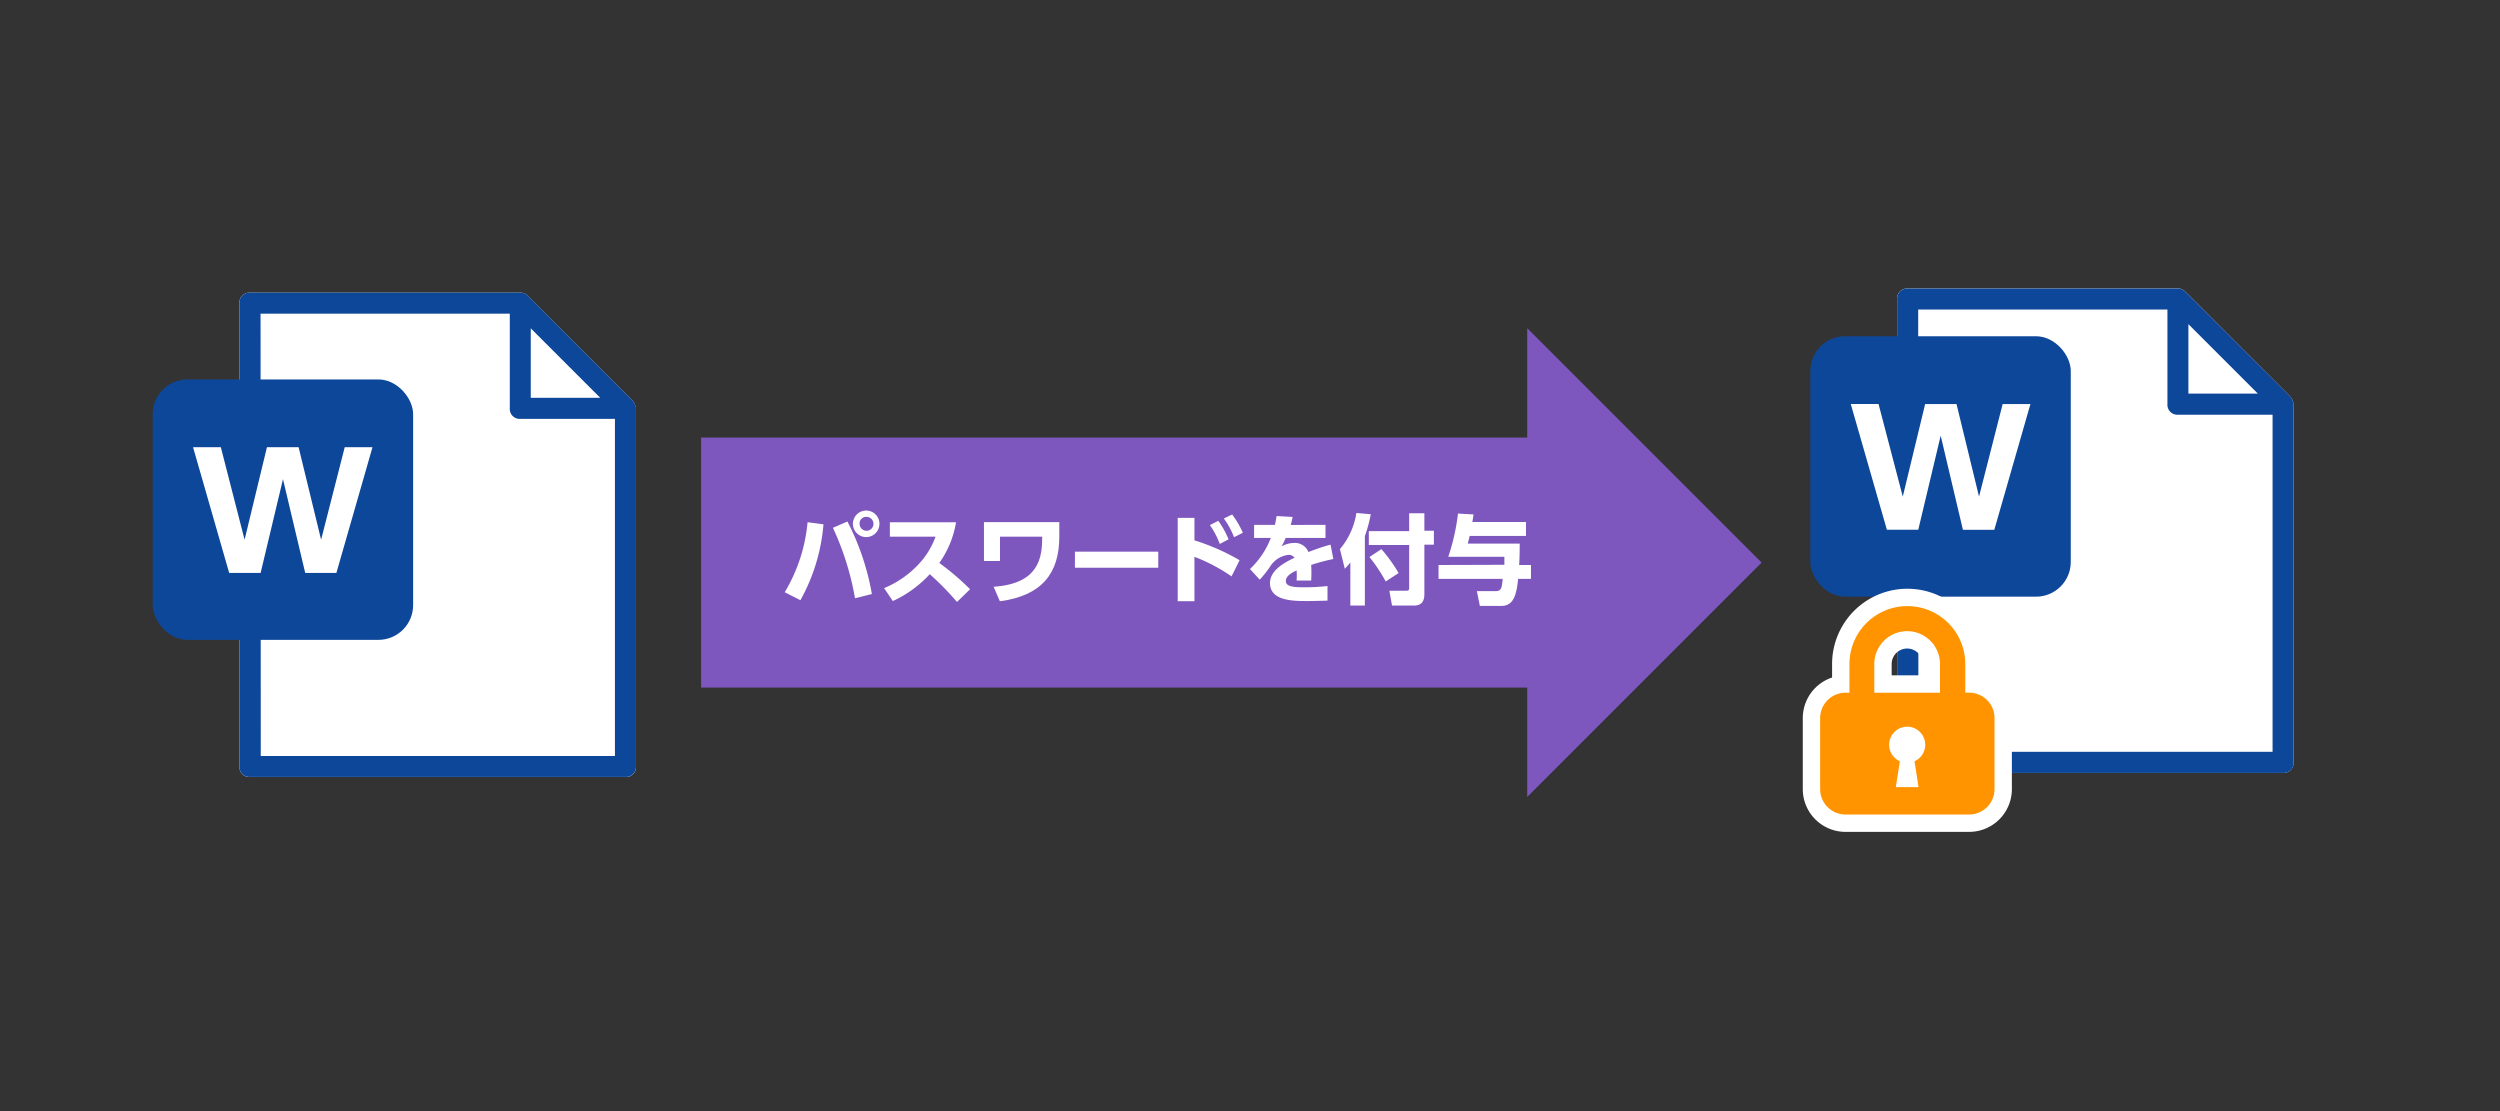
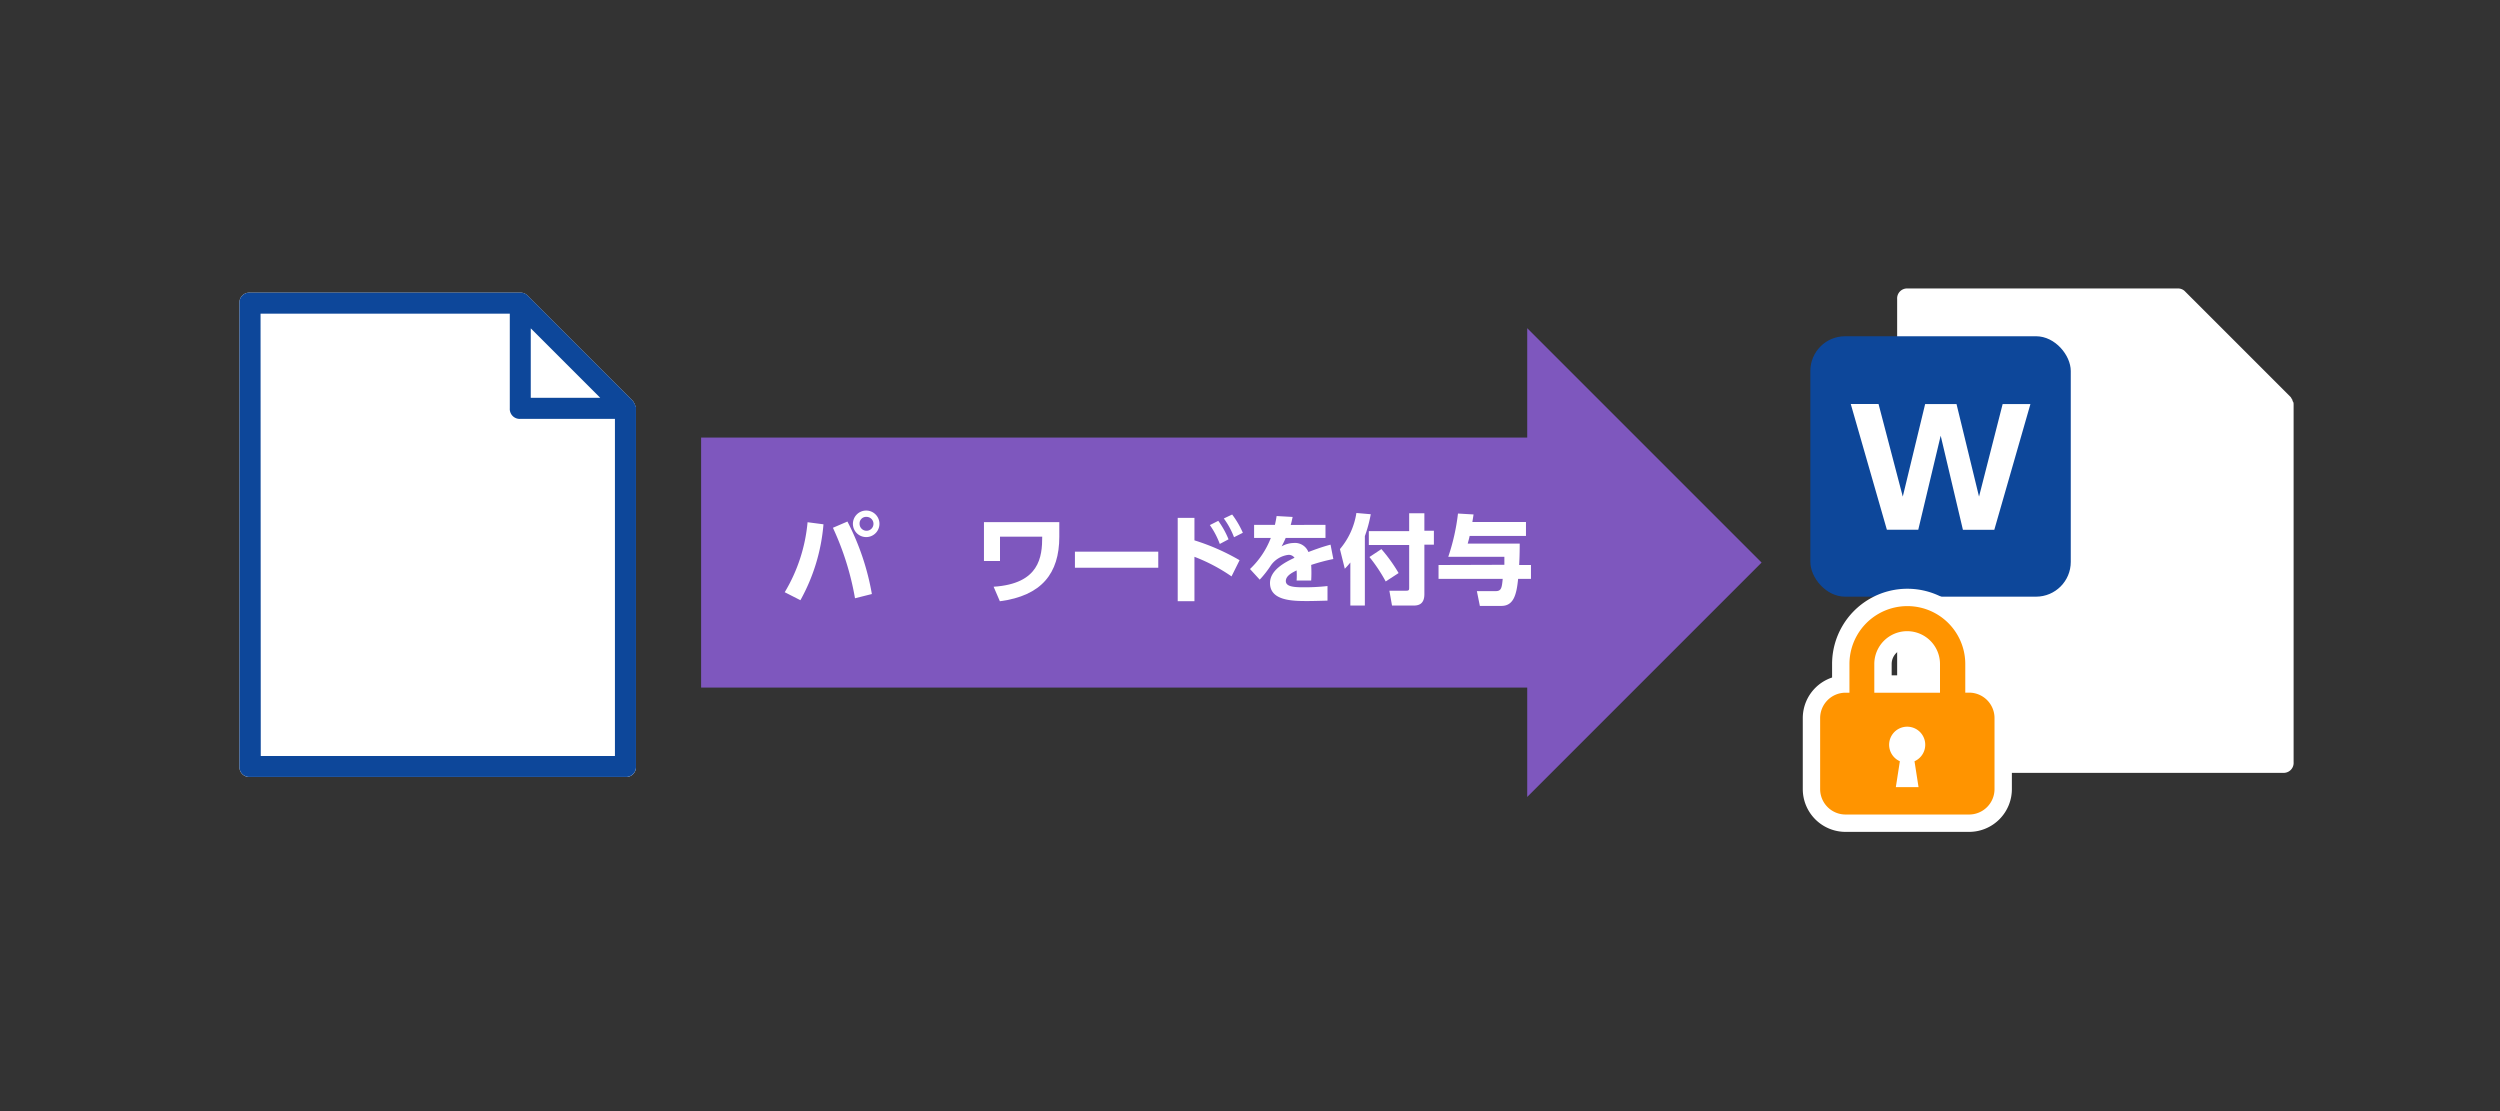
<svg xmlns="http://www.w3.org/2000/svg" id="レイアウト" viewBox="0 0 360 160" width="360" height="160">
  <rect x="0" y="0" width="360" height="160" fill="#333333" stroke="none" />
  <defs>
    <style>.cls-1{fill:#fff;}.cls-2{fill:#0d479a;}.cls-3{fill:none;stroke:#fff;stroke-width:5px;}.cls-4{fill:#ff9400;}.cls-5{fill:#7e57be;}</style>
  </defs>
  <title>148-155_20180921_fileprotection_zu_2</title>
  <path class="cls-1" d="M91.58,58.8v51.57a1.43,1.43,0,0,1-1.52,1.52H36a1.43,1.43,0,0,1-1.52-1.52V43.66A1.43,1.43,0,0,1,36,42.14H74.93a1.37,1.37,0,0,1,1.05.45L91.12,57.73c.15.16.15.3.3.46v.15a.55.55,0,0,1,.15.46Z" />
  <path class="cls-2" d="M91.58,58.8a.55.55,0,0,0-.15-.46v-.15c-.15-.16-.15-.3-.3-.46L76,42.59a1.37,1.37,0,0,0-1.05-.45H36a1.43,1.43,0,0,0-1.52,1.52v66.71A1.43,1.43,0,0,0,36,111.88H90.06a1.43,1.43,0,0,0,1.52-1.52V58.8ZM37.52,45.17H73.41V58.8a1.43,1.43,0,0,0,1.52,1.52H88.55v48.54h-51Zm43.91,7.11,5,5h-10v-10Zm-5-5" />
-   <rect class="cls-2" x="21.99" y="54.64" width="37.5" height="37.5" rx="5" ry="5" />
-   <path class="cls-1" d="M37.53,82.5H33l-5.2-18.1h4l3.42,13.32,3.22-13.32H43l3.24,13.32,3.4-13.32h4l-5.2,18.1H43.95L40.75,69Z" />
  <path class="cls-1" d="M330.28,58.2v51.57a1.43,1.43,0,0,1-1.52,1.52H274.7a1.43,1.43,0,0,1-1.51-1.52V43.06a1.43,1.43,0,0,1,1.51-1.52h38.92a1.37,1.37,0,0,1,1.05.45l15.14,15.14c.16.16.16.3.31.46v.15a.55.55,0,0,1,.15.46Z" />
-   <path class="cls-2" d="M330.28,58.2a.55.55,0,0,0-.15-.46v-.15c-.15-.16-.15-.3-.31-.46L314.68,42a1.37,1.37,0,0,0-1.05-.45H274.7a1.43,1.43,0,0,0-1.51,1.52v66.71a1.43,1.43,0,0,0,1.51,1.52h54.06a1.43,1.43,0,0,0,1.52-1.52V58.2ZM276.22,44.57h35.89V58.2a1.43,1.43,0,0,0,1.52,1.52h13.62v48.54h-51Zm43.91,7.11,5,5h-10v-10Zm-5-5" />
  <rect class="cls-2" x="260.69" y="48.42" width="37.5" height="37.5" rx="5" ry="5" />
  <path class="cls-1" d="M276.23,76.28h-4.52l-5.2-18.1h4L274,71.51l3.22-13.32h4.52l3.24,13.32,3.4-13.32h4l-5.2,18.1h-4.52l-3.2-13.55Z" />
  <path class="cls-3" d="M283.53,99.74H283V95.62a8.34,8.34,0,1,0-16.68,0v4.13h-.56a3.66,3.66,0,0,0-3.66,3.65v10.23a3.66,3.66,0,0,0,3.66,3.66h17.79a3.66,3.66,0,0,0,3.66-3.66V103.4A3.66,3.66,0,0,0,283.53,99.74ZM269.9,95.62a4.73,4.73,0,1,1,9.46,0v4.13H269.9Zm5.79,14,.58,3.73H273l.58-3.73a2.6,2.6,0,1,1,2.11,0Z" />
  <path class="cls-4" d="M283.53,99.74H283V95.62a8.34,8.34,0,1,0-16.68,0v4.13h-.56a3.66,3.66,0,0,0-3.66,3.65v10.23a3.66,3.66,0,0,0,3.66,3.66h17.79a3.66,3.66,0,0,0,3.66-3.66V103.4A3.66,3.66,0,0,0,283.53,99.74ZM269.9,95.62a4.73,4.73,0,1,1,9.46,0v4.13H269.9Zm5.79,14,.58,3.73H273l.58-3.73a2.6,2.6,0,1,1,2.11,0Z" />
  <polygon class="cls-5" points="253.67 81.01 219.92 114.76 219.92 47.26 253.67 81.01 253.67 81.01" />
  <rect class="cls-5" x="100.96" y="63.01" width="120" height="36" />
-   <path class="cls-1" d="M118.58,75.5a27,27,0,0,1-3.32,10.93L113,85.28a23.7,23.7,0,0,0,3.29-10.08Zm4.54,10.65A40.3,40.3,0,0,0,119.94,76l2.09-.9a36.16,36.16,0,0,1,3.52,10.44Zm3.52-10.72a1.91,1.91,0,1,1-1.91-1.91A1.91,1.91,0,0,1,126.64,75.43Zm-2.86,0a1,1,0,1,0,1-1A.94.94,0,0,0,123.78,75.43Z" />
-   <path class="cls-1" d="M137.67,75.21a14.15,14.15,0,0,1-2.41,5.86,36.75,36.75,0,0,1,4.43,3.78l-1.88,1.83a43.17,43.17,0,0,0-3.92-4,16.69,16.69,0,0,1-5.32,3.87l-1.26-1.86a14.23,14.23,0,0,0,4.82-3.28,11.59,11.59,0,0,0,2.59-4.13h-6.58V75.21Z" />
+   <path class="cls-1" d="M118.58,75.5a27,27,0,0,1-3.32,10.93L113,85.28a23.7,23.7,0,0,0,3.29-10.08Zm4.54,10.65A40.3,40.3,0,0,0,119.94,76l2.09-.9a36.16,36.16,0,0,1,3.52,10.44Zm3.52-10.72a1.91,1.91,0,1,1-1.91-1.91A1.91,1.91,0,0,1,126.64,75.43Zm-2.86,0a1,1,0,1,0,1-1A.94.94,0,0,0,123.78,75.43" />
  <path class="cls-1" d="M152.54,75.19v2.1c0,5.29-2.55,8.5-8.56,9.29l-.9-2.09c6.61-.43,7-4.29,7-7.21H144v3.5h-2.31V75.19Z" />
  <path class="cls-1" d="M166.79,79.44v2.31h-12V79.44Z" />
  <path class="cls-1" d="M177.34,83A25.14,25.14,0,0,0,172,80.18v6.39h-2.41v-12H172v3.24a31.61,31.61,0,0,1,6.5,2.86Zm-1.91-8a12.48,12.48,0,0,1,1.48,2.66l-1.26.67a11.9,11.9,0,0,0-1.43-2.72Zm2-.91a13,13,0,0,1,1.54,2.63l-1.27.64a11.27,11.27,0,0,0-1.47-2.7Z" />
  <path class="cls-1" d="M190.87,75.58v1.88h-5.73a11.4,11.4,0,0,1-.59,1.22,3.67,3.67,0,0,1,1.72-.49,2.08,2.08,0,0,1,2.14,1.3c.45-.17,1.9-.73,3.19-1.06L192,80.5a27.08,27.08,0,0,0-3.19.85,18.78,18.78,0,0,1,0,2.25h-2.1a9.68,9.68,0,0,0,0-1.46c-.63.31-1.55.77-1.55,1.53s1,.9,2.48.9a29.65,29.65,0,0,0,3.52-.18v2.1c-2.09.06-2.52.06-3,.06-2.1,0-5.28-.07-5.28-2.59,0-1.88,2.17-3,3.53-3.64a1,1,0,0,0-.88-.42,3.62,3.62,0,0,0-2.52,1.51,14.58,14.58,0,0,1-1.61,2.06L180,81.94a12.21,12.21,0,0,0,3-4.48h-2.41V75.58h3c.11-.52.17-.78.24-1.27l2.31.13c-.14.64-.18.83-.28,1.15Z" />
  <path class="cls-1" d="M194.45,81a11.43,11.43,0,0,1-.8.9l-.7-2.83a10.49,10.49,0,0,0,2.37-5.2l2.07.18a19.43,19.43,0,0,1-.85,3.15v10h-2.09Zm8.47-7.09h2.19v2.52h1.37v2h-1.37v7.13c0,1.57-1,1.64-1.61,1.64h-3.05l-.38-2.14h2.46c.38,0,.39-.15.39-.45V78.48h-5.81v-2h5.81Zm-4,5.16a22.76,22.76,0,0,1,2.48,3.45l-1.86,1.21a22.83,22.83,0,0,0-2.34-3.52Z" />
  <path class="cls-1" d="M216.63,81.33c0-.35,0-.66,0-1.15h-8.08a30.41,30.41,0,0,0,1.4-6.23l2.24.13c-.06.42-.1.66-.17,1.09h7.72v2h-8.11c-.08.39-.15.64-.28,1.11h7.49c0,2-.08,2.94-.08,3.08h1.7v2h-1.85c-.22,2.16-.6,3.89-2.4,3.89h-3.11l-.43-2.13h2.72c.81,0,.88-.5,1-1.76h-9.24v-2Z" />
</svg>